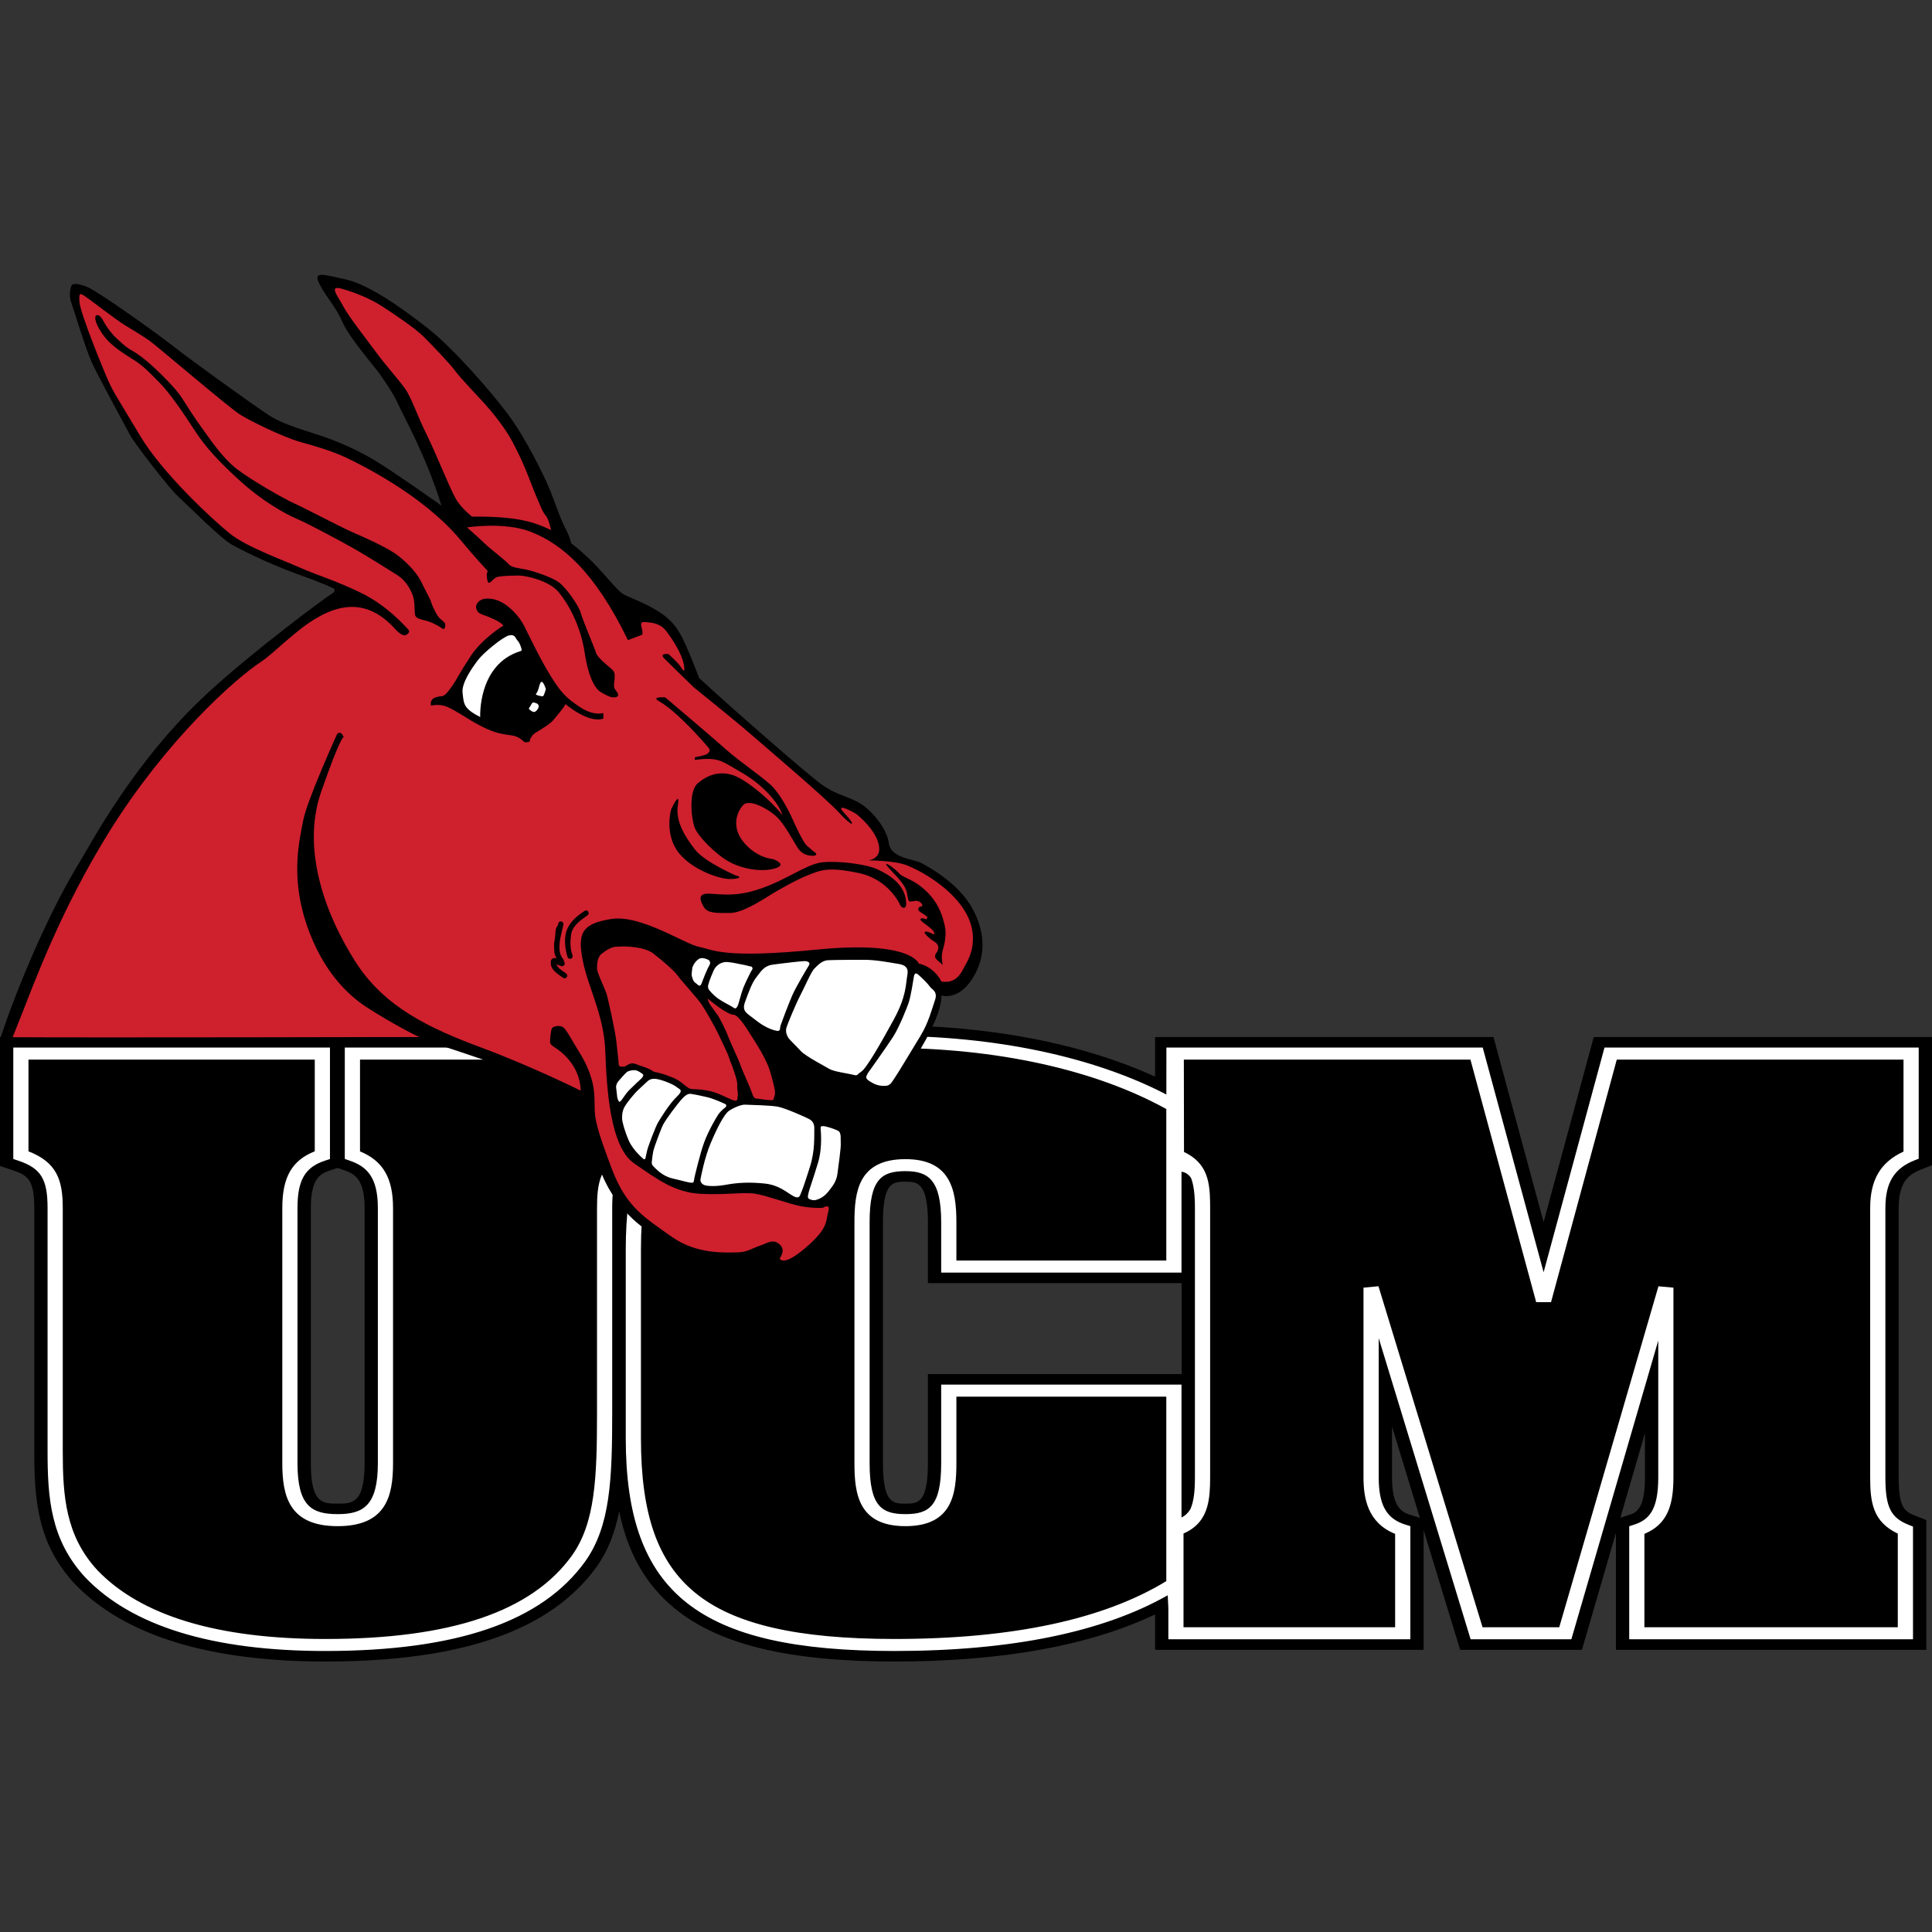
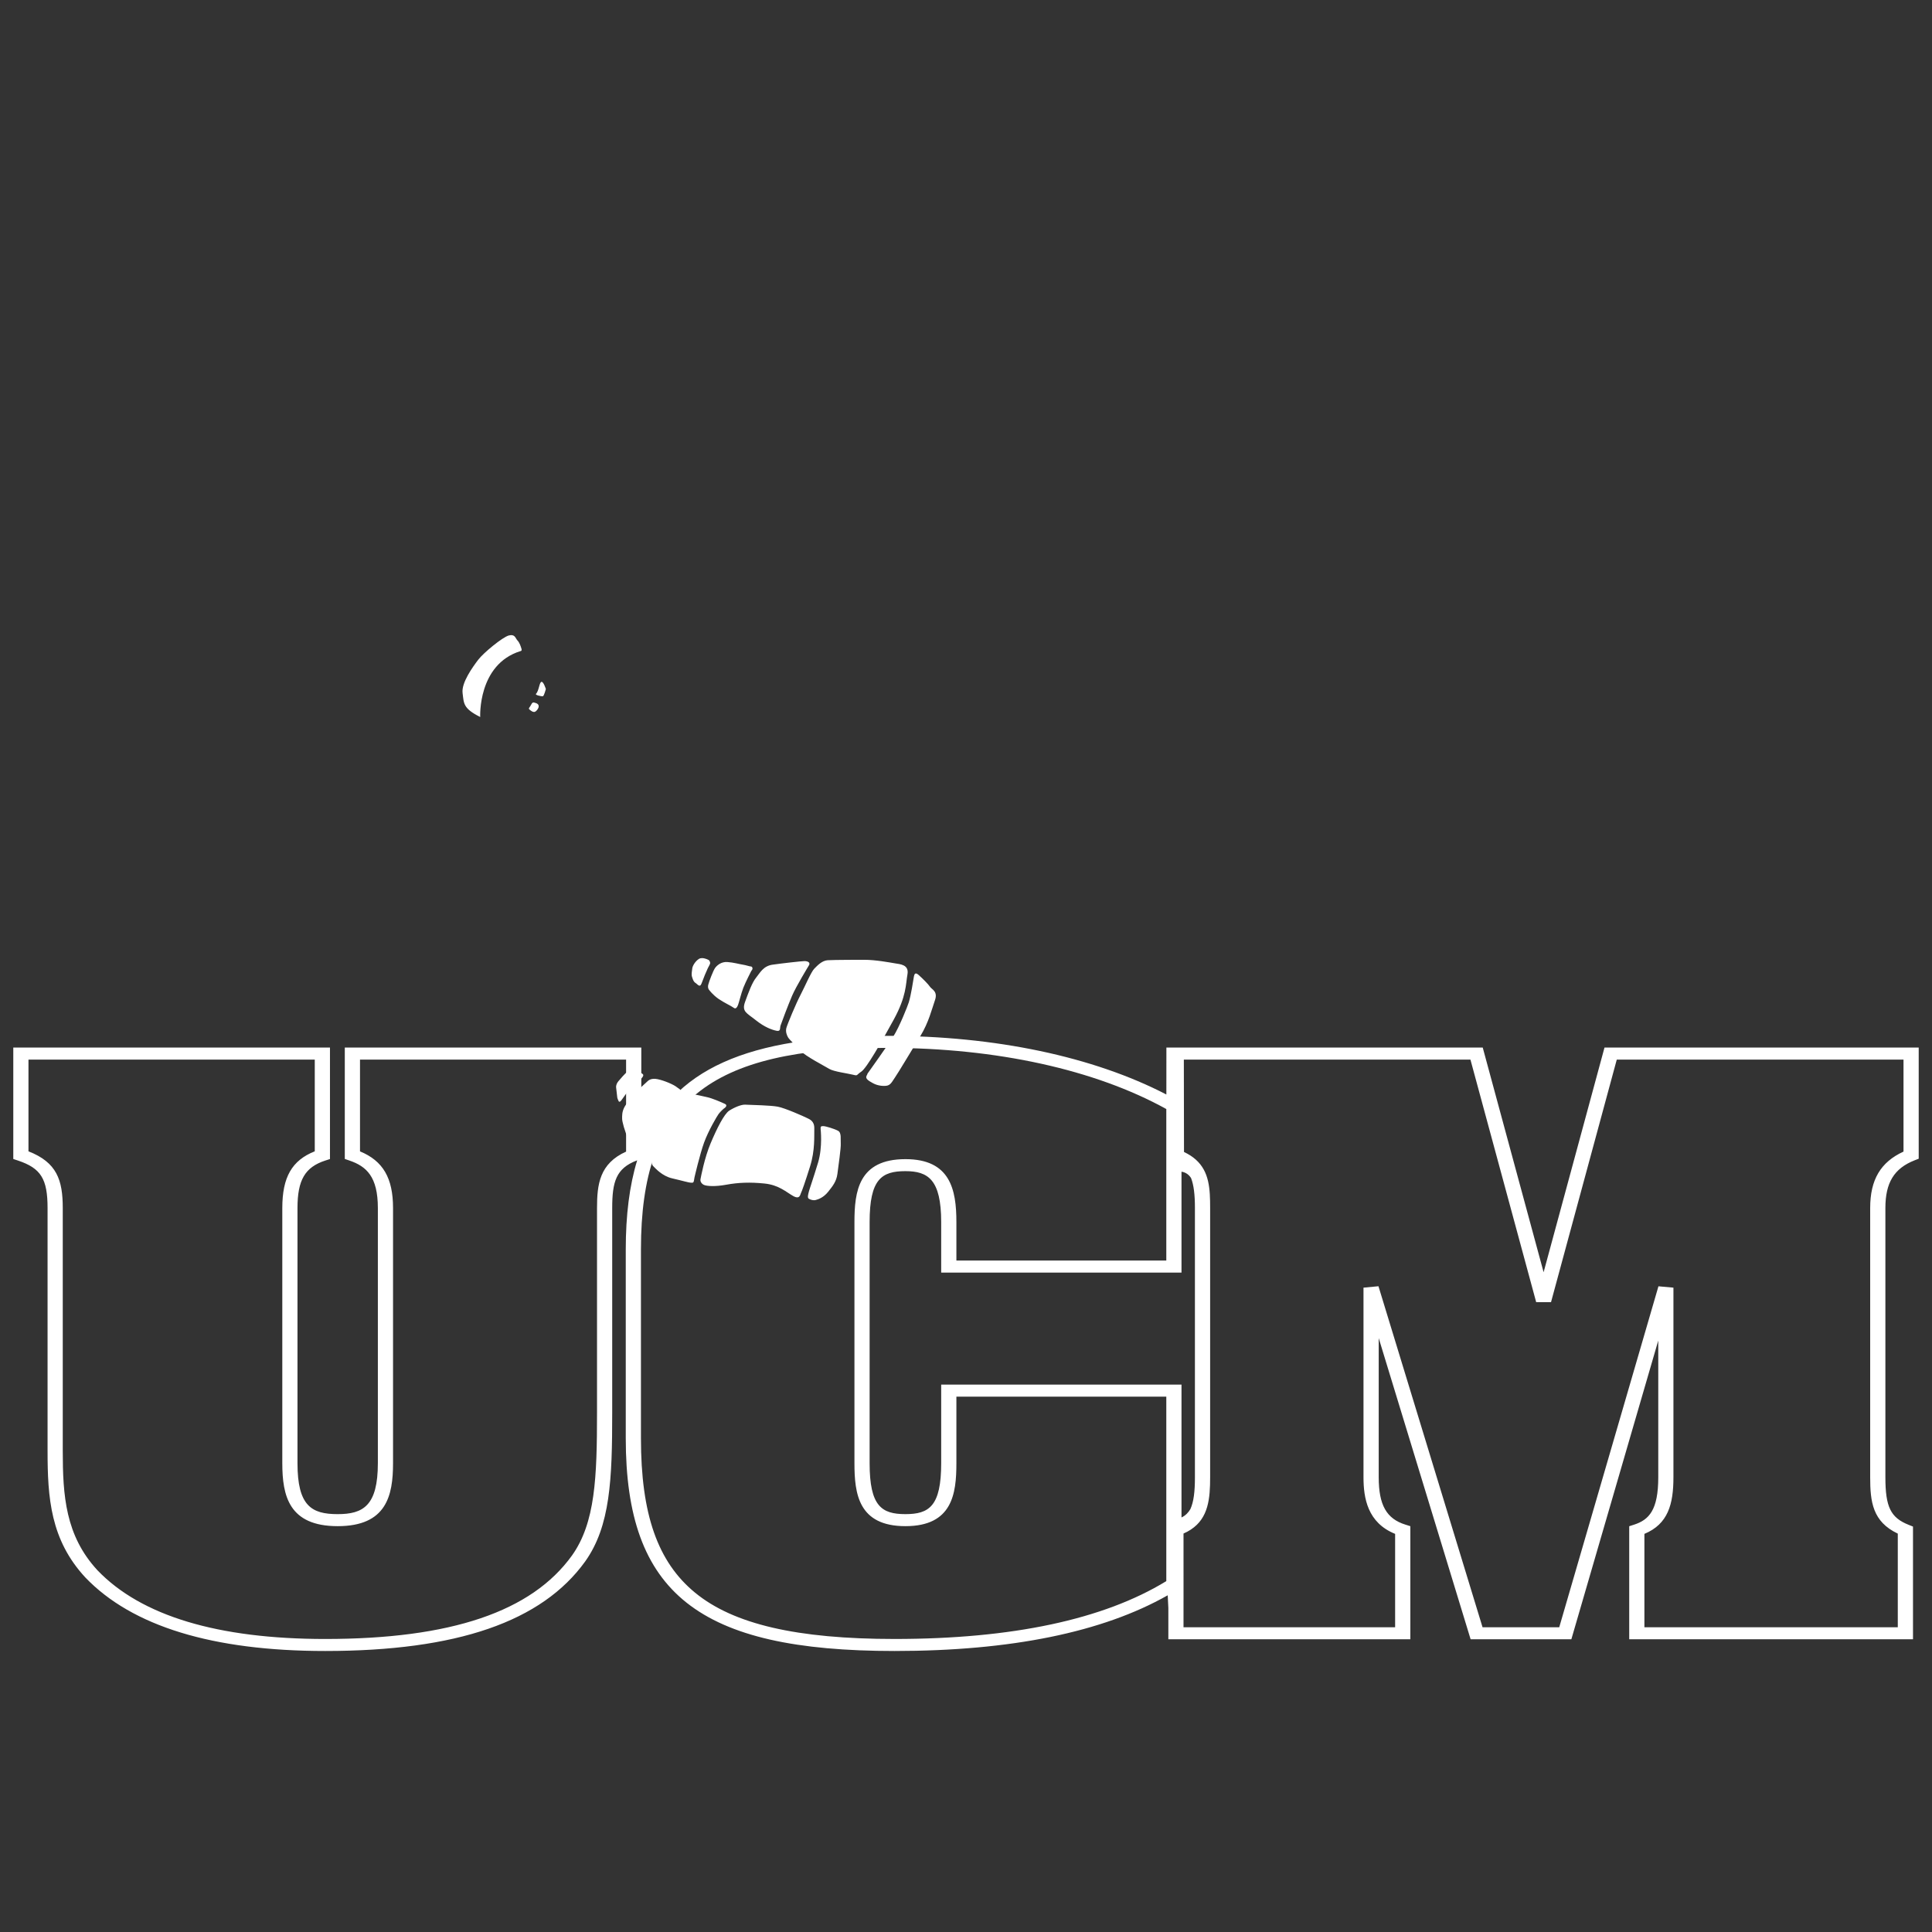
<svg xmlns="http://www.w3.org/2000/svg" width="500" height="500" viewBox="0 0 500 500" fill="none">
  <rect x="0" y="0" width="500" height="500" fill="#333333" stroke="none" />
-   <path d="M229.727 265.351C199.744 265.351 180.289 271.257 169.409 284.639V268.382H164.004H0V301.752L3.305 302.857C7.261 304.174 8.87 305.434 8.87 312.647V375.445C8.87 388.105 9.657 399.438 19.322 409.877C32.163 423.247 53.963 430 84.164 430C119.585 430 142.576 421.961 154.453 405.42C157.42 401.241 159.162 396.533 160.237 391.161C162.539 402.128 167.197 410.18 174.593 416.246C186.031 425.628 204.116 429.999 231.517 429.999C259.346 429.999 281.947 425.898 298.929 417.811V426.972H368.434V396.005C372.047 407.842 377.886 426.972 377.886 426.972H409.402C409.402 426.972 414.905 408.054 418.205 396.713V426.972H498.524V393.39L495.531 392.21C492.641 391.063 491.378 389.786 491.378 382.306V312.642C491.378 306.276 493.63 304.078 497.011 302.743L500 301.554V268.382H494.595H412.462C412.462 268.382 404.598 297.414 399.485 316.269C394.378 297.414 386.508 268.382 386.508 268.382H298.929V278.636C280.078 270.033 255.904 265.351 229.727 265.351L229.727 265.351ZM87.365 302.259C88.215 302.553 89.068 302.845 89.068 302.845C91.858 303.798 94.359 305.265 94.359 312.647V378.67C94.359 389.134 91.133 389.134 87.399 389.134C83.511 389.134 80.442 389.134 80.442 378.67V312.647C80.442 305.138 82.733 303.774 85.502 302.87C85.502 302.87 86.445 302.561 87.365 302.259L87.365 302.259ZM234.325 305.821C237.185 305.821 240.143 305.82 240.143 316.281V332.065H305.812V355.612H240.143V378.674C240.143 389.138 237.447 389.134 234.325 389.134C231.201 389.134 228.503 389.138 228.503 378.674V316.282C228.503 305.821 231.201 305.822 234.325 305.822V305.821ZM360.254 369.184C363.686 380.433 364.201 382.13 367.463 392.815C366.465 392.507 365.001 392.052 365.001 392.052C362.705 391.339 360.254 389.947 360.254 382.308V369.184V369.184ZM425.716 370.896V382.309C425.716 390.736 423.319 391.513 421.567 392.077C421.567 392.077 420.341 392.475 419.345 392.798C422.225 382.899 422.634 381.495 425.716 370.897V370.896Z" fill="black" />
  <path d="M229.727 268.079C193.579 268.079 173.796 276.601 165.969 297.194V271.105H164.004H89.232V299.934L90.421 300.343C94.843 301.851 97.79 304.519 97.79 312.641V378.673C97.79 389.7 93.979 391.856 87.389 391.856C80.646 391.856 76.989 389.757 76.989 378.673V312.641C76.989 305.39 78.939 302.062 84.177 300.351L85.395 299.959V271.105H3.439V299.946L4.641 300.346C10.588 302.33 12.31 305.091 12.31 312.64V375.443C12.31 387.615 13.047 398.495 22.1 408.264C34.215 420.89 55.092 427.274 84.164 427.274C118.237 427.274 140.251 419.686 151.465 404.074C157.954 394.929 158.438 382.882 158.438 365.543V312.639C158.438 305.918 159.397 302.359 164.842 300.316L164.901 300.294C162.898 306.841 161.946 314.486 161.946 323.344V372.208C161.946 412.35 180.8 427.274 231.518 427.274C261.598 427.274 285.345 422.422 302.204 412.86C302.276 414.392 302.354 415.891 302.368 416.14V424.243H364.994V394.975L363.746 394.582C358.822 393.061 356.81 389.502 356.81 382.305V346.304C362.517 365.011 380.594 424.241 380.594 424.241H406.666L429.158 346.928V382.305C429.158 390.845 426.748 393.339 422.868 394.591L421.641 394.987V424.243H495.083V395.076L493.996 394.641C489.295 392.782 487.937 390.017 487.937 382.305V312.641C487.937 306.084 490.188 302.392 495.471 300.3L496.559 299.875V271.105H494.594H415.244C415.244 271.105 402.528 318.035 399.484 329.253C396.446 318.037 383.729 271.105 383.729 271.105H306.378V271.1H301.862L301.853 283.255C282.954 273.453 257.522 268.078 229.726 268.078L229.727 268.079ZM229.727 271.19C257.841 271.19 283.392 276.815 301.838 287.017V326.226H247.514V316.281C247.514 307.814 245.914 299.986 234.322 299.986C222.148 299.986 221.13 308.396 221.13 316.281V378.673C221.13 386.56 222.148 394.968 234.322 394.968C246.492 394.968 247.514 386.56 247.514 378.673V361.451H301.838V409.193C285.586 419.122 261.947 424.164 231.519 424.164C206.253 424.164 189.851 420.359 179.898 412.195C170.203 404.24 165.876 391.91 165.876 372.211V323.346C165.876 285.325 183.18 271.19 229.727 271.19L229.727 271.19ZM7.369 274.222H81.461V297.958C75.547 300.308 73.059 304.645 73.059 312.642V378.674C73.059 387.138 74.796 394.969 87.389 394.969C99.987 394.969 101.719 387.138 101.719 378.674V312.642C101.719 304.866 99.116 300.425 93.169 297.975V274.221H162.033V298.033C155.169 301.136 154.508 306.479 154.508 312.642V365.545C154.508 382.393 154.057 394.073 148.04 402.545C137.593 417.094 116.699 424.166 84.163 424.166C56.386 424.166 36.563 418.194 25.244 406.408C16.917 397.415 16.242 387.059 16.242 375.445V312.642C16.242 305.389 14.723 300.828 7.368 297.962V274.222H7.369ZM306.379 274.222H380.547C381.189 276.588 397.563 336.998 397.563 336.998H401.404C401.404 336.998 417.78 276.588 418.42 274.222H492.626V298.029C486.703 300.754 484 305.294 484 312.642V382.306C484 388.672 484.619 393.803 491.146 396.898V421.133H425.57V396.967C431.714 394.415 433.083 389.259 433.083 382.308V333.243L429.204 332.893C429.204 332.893 404.214 418.784 403.528 421.135H383.683C382.976 418.817 356.745 332.876 356.745 332.876L352.871 333.243V382.308C352.871 387.696 353.911 394.085 361.058 396.967V421.132H306.292V414.071L306.297 414.066L306.292 396.873C307 396.571 307.624 396.225 308.194 395.853C308.196 395.851 308.2 395.849 308.203 395.845L308.207 395.84C312.774 392.851 313.182 387.742 313.182 382.302V312.638C313.182 307.717 312.989 303.257 309.489 300.12L309.471 300.103L309.467 300.099C308.646 299.367 307.643 298.71 306.419 298.134L306.377 274.221L306.379 274.222ZM234.319 303.093C240.179 303.093 243.577 305.25 243.577 316.281V329.342H305.771V303.232C306.962 303.411 307.74 304.089 308.246 304.88C308.955 306.72 309.245 309.159 309.245 312.642V382.307C309.245 386.092 308.924 388.675 308.069 390.557C307.562 391.43 306.825 392.23 305.771 392.716V358.338H243.577V378.672C243.577 389.819 240.457 391.855 234.319 391.855C228.175 391.855 225.056 389.818 225.056 378.672V316.28C225.056 305.133 228.175 303.092 234.319 303.092L234.319 303.093Z" fill="white" />
-   <path d="M144.604 138.259L161.822 157.203C161.822 157.203 168.025 157.897 170.092 159.615C172.156 161.337 176.29 163.404 179.055 174.429C179.055 174.429 201.435 195.785 211.081 203.017C220.733 210.251 215.215 205.772 217.964 206.805C220.733 207.839 224.518 210.939 225.546 212.663C226.585 214.385 229.332 217.14 229.332 219.894C229.332 222.649 231.75 221.619 233.126 222.307C234.51 222.997 241.045 225.064 244.145 228.51C247.248 231.953 252.418 234.363 253.106 243.318C253.797 252.274 249.661 253.31 248.627 254.343C247.597 255.377 246.56 256.753 244.494 256.062C242.424 255.377 241.393 252.967 239.675 251.585C237.95 250.209 232.44 247.109 225.894 246.764C219.348 246.421 204.19 247.109 198.683 247.452C193.17 247.797 186.627 248.14 182.841 247.109C179.055 246.073 177.326 247.797 177.326 249.519C177.326 251.24 176.333 253.739 179.735 256.062C183.143 258.388 185.588 259.51 187.657 260.541C189.724 261.58 194.201 263.987 195.24 266.742C196.268 269.499 202.814 276.728 202.126 285.343C202.126 285.343 195.412 285.254 193.17 283.965C192.557 283.608 190.242 285.6 190.242 285.6C190.242 285.6 182.145 281.21 177.326 282.24C177.326 282.24 175.599 277.764 168.025 277.764C168.025 277.764 164.231 274.321 160.791 276.728C157.348 279.148 158.039 279.828 158.039 279.828C158.039 279.828 158.039 284.653 159.072 286.722C160.106 288.784 159.072 297.054 166.646 301.876C166.646 301.876 172.156 307.388 180.078 307.388C180.078 307.388 193.861 306.355 196.958 307.388C200.056 308.424 203.502 310.831 206.953 311.177C210.396 311.522 213.836 312.21 216.248 309.798C216.248 309.798 216.596 319.441 209.36 324.271C202.126 329.088 202.125 327.711 199.713 327.021C197.304 326.335 195.24 324.957 191.446 325.993C187.657 327.021 183.866 326.335 179.393 324.271C174.916 322.196 163.546 314.619 161.822 312.21C160.105 309.798 152.178 293.954 152.178 286.034C152.178 286.034 149.423 282.24 143.225 279.828C137.025 277.419 114.343 268.331 110.155 266.742C108.82 266.234 109.459 268.072 109.011 268.371C109.011 268.371 24.645 268.576 1.729 268.425C1.729 268.425 17.521 196.77 87.422 154.796C87.422 154.796 90.865 152.727 87.763 151.693C84.668 150.663 63.311 142.392 60.899 140.326C58.481 138.259 45.057 125.863 42.985 123.102C40.923 120.348 30.586 110.013 20.595 82.113C20.595 82.113 16.464 71.776 22.664 75.567C28.857 79.356 32.996 82.459 35.411 84.177C37.82 85.902 53.319 97.612 59.862 102.434C66.406 107.258 73.645 111.392 80.191 113.111C86.734 114.835 97.751 120.348 103.957 125.515C110.155 130.682 118.077 134.816 118.077 134.816C118.077 134.816 113.601 124.479 111.531 119.66C109.467 114.835 103.615 100.367 101.548 98.303C99.473 96.236 84.32 73.843 84.32 73.843C84.32 73.843 86.734 72.124 90.177 73.5C93.618 74.879 103.615 80.737 107.055 83.489C110.498 86.247 126.348 101.746 128.064 104.849C129.791 107.946 139.434 122.412 140.468 127.582C141.504 132.746 144.604 138.259 144.604 138.259Z" fill="#CF202E" />
-   <path d="M83.094 71.136C81.952 71.2 81.826 71.884 82.773 73.691C84.67 77.312 86.734 79.04 88.625 83.341C90.525 87.645 97.235 95.227 98.271 96.774C99.308 98.325 101.717 101.594 103.099 104.7C104.407 107.649 110.411 118.269 114.25 130.886C113.802 130.535 113.399 130.232 113.086 130.013C110.329 128.116 101.373 121.753 96.724 118.992C92.075 116.24 87.589 114.342 83.633 112.963C79.672 111.585 73.644 110.037 69.855 107.63C66.067 105.215 50.048 93.671 44.537 89.37C39.022 85.061 25.248 75.417 22.832 74.387C20.42 73.35 19.218 73.348 18.7 73.691C18.182 74.036 17.839 76.625 18.355 78.004C18.873 79.377 22.145 90.232 23.696 93.675C25.248 97.121 32.481 110.38 33.684 112.622C34.893 114.858 43.67 126.223 45.915 128.293C48.146 130.357 57.107 139.319 59.861 140.865C62.619 142.416 69.857 146.032 77.088 148.614C84.32 151.196 86.216 152.231 86.216 152.231C86.216 152.231 87.42 152.751 85.693 153.787C83.98 154.82 65.958 168.142 53.823 179.284C34.606 196.934 23.206 218.942 20.82 222.761C13.562 234.374 4.915 254.011 0.069 268.769C0.018 268.926 2.776 269.697 2.776 269.697C2.776 269.697 4.353 265.679 5.622 262.509C8.617 255.018 15.658 235.399 28.531 214.838C43.004 191.717 60.539 175.882 67.606 171.232C74.665 166.583 88.66 147.789 102.232 162.741C102.232 162.741 104.122 164.979 105.158 164.288C106.197 163.597 106.026 163.255 105.327 162.564C104.642 161.873 100.169 156.711 93.45 153.44C86.734 150.165 82.251 148.961 77.602 146.888C72.953 144.822 63.826 141.554 59.52 138.111C55.213 134.662 42.126 122.608 36.269 112.79C30.411 102.977 29.38 101.597 28.002 98.494C26.625 95.399 20.939 81.446 20.594 78.345C20.249 75.242 20.937 75.935 22.662 77.143C24.384 78.347 29.897 82.652 32.131 84.028C34.365 85.407 36.956 86.958 38.674 88.164C40.396 89.373 59.348 105.561 62.104 107.28C64.859 109.001 73.293 113.133 77.602 114.342C81.906 115.548 86.037 116.754 89.656 118.473C93.274 120.195 109.464 128.116 119.105 139.659C128.752 151.197 125.659 146.032 125.999 149.305C126.347 152.576 127.206 149.648 128.752 149.305C130.301 148.963 132.889 148.964 134.443 148.964C135.99 148.964 142.014 150.163 144.604 153.268C147.184 156.366 150.289 162.051 151.32 168.939C152.356 175.825 154.246 178.408 155.452 179.096C156.653 179.789 157.863 180.479 158.723 180.479C159.582 180.479 160.106 180.305 159.933 179.614C159.758 178.926 158.896 178.409 158.896 177.549C158.896 176.688 159.069 176.002 159.069 175.314C159.069 174.623 159.238 173.932 158.205 173.071C157.174 172.208 154.589 170.145 154.246 168.939C153.901 167.736 150.8 160.503 150.287 158.606C149.769 156.712 146.498 152.057 144.604 150.684C142.71 149.305 137.885 147.751 136.163 147.408C134.445 147.063 132.374 146.892 131.678 146.034C130.995 145.17 126.688 141.895 125.484 140.692C124.958 140.166 123.065 138.432 120.864 136.484C124.139 136.053 131.891 135.385 137.711 137.762C145.293 140.862 153.732 147.577 162.509 165.664L166.13 164.29C166.13 164.29 166.479 164.118 166.13 162.742C165.788 161.361 165.612 160.842 167.336 161.018C169.058 161.188 170.952 161.358 172.501 163.425C174.055 165.492 176.459 169.111 176.983 172.038C177.495 174.966 176.459 172.899 175.777 172.038C175.086 171.178 173.02 169.281 173.02 169.281C173.02 169.281 170.433 168.938 171.987 170.487C173.535 172.038 179.563 177.894 179.563 177.894C179.563 177.894 190.069 186.331 194.032 189.78C197.993 193.223 213.838 206.656 217.283 210.446C220.731 214.235 221.759 213.89 218.661 210.619C215.558 207.346 220.902 210.103 221.76 210.788C222.621 211.476 226.238 214.577 227.266 218.023C228.305 221.471 226.238 222.33 224.859 222.673C224.859 222.673 231.234 222.673 234.51 223.879C237.78 225.088 246.558 229.737 250.176 236.628C253.795 243.511 250.347 248.857 249.662 250.06C248.969 251.264 247.763 254.705 243.637 254.019C243.637 254.019 241.911 250.234 237.777 249.373C237.777 249.373 235.885 243.34 211.423 245.752C186.966 248.161 184.561 245.751 180.941 245.06C177.325 244.372 165.786 236.626 158.204 237.83C150.63 239.033 149.422 241.449 150.801 248.505C152.177 255.572 156.313 262.63 156.653 272.107C157.004 281.575 157.86 296.735 164.06 301.041C170.264 305.345 174.744 308.616 181.287 308.959C187.836 309.304 192.487 308.446 195.579 308.959C198.682 309.48 204.534 311.719 207.637 312.235C210.737 312.753 212.975 312.576 212.975 312.576C212.975 312.576 215.044 311.198 214.353 313.613C213.66 316.02 214.526 317.747 208.493 322.914C202.471 328.078 201.777 325.667 201.777 325.667C201.777 325.667 203.499 323.603 201.777 322.054C200.053 320.502 198.681 321.706 196.617 322.4C194.547 323.085 193.337 324.116 190.752 324.116C188.175 324.116 180.423 324.806 173.707 319.984C166.985 315.162 162.166 312.575 158.377 302.588C154.589 292.597 153.9 289.67 153.9 286.745C153.9 283.814 153.734 281.75 153.386 280.374C153.037 278.993 152.356 276.241 150.114 272.625C147.877 269.004 146.666 266.596 145.805 265.905C144.942 265.217 143.223 265.561 142.875 266.074C142.535 266.594 142.365 268.83 142.365 269.345C142.365 269.863 142.192 270.211 143.571 271.069C144.944 271.933 150.111 275.544 150.287 282.263C150.287 282.263 137.884 276.069 124.455 271.069C111.017 266.075 99.471 260.566 92.071 249.028C84.665 237.488 77.775 220.262 83.112 204.932C88.455 189.6 88.972 190.812 88.972 190.812C88.972 190.812 88.283 188.916 87.252 189.952C87.252 189.952 79.497 207.005 78.466 212.339C77.43 217.682 75.195 226.98 79.326 239.207C83.463 251.436 90.175 257.629 94.997 260.735C99.816 263.838 108.432 268.829 112.911 270.208C117.388 271.59 124.274 273.999 130.475 276.068C136.678 278.13 142.362 280.201 145.977 282.78C149.595 285.365 152.006 287.433 151.66 290.361C151.318 293.288 155.726 304.327 157.002 306.55C157.002 306.55 160.272 313.436 166.986 318.085C173.707 322.74 178.872 325.667 183.348 326.876C187.833 328.077 191.621 327.906 192.649 327.563C193.688 327.218 194.198 327.045 195.064 327.217C195.925 327.39 196.616 327.735 198.332 328.25C200.053 328.768 201.778 329.112 203.332 328.769C204.878 328.426 210.559 326.873 213.32 322.567C216.075 318.261 218.134 313.091 218.312 311.196C218.484 309.302 218.135 308.269 217.797 307.41C217.452 306.55 217.961 306.035 218.312 304.653C218.66 303.274 219.522 296.557 219.349 295.184C219.176 293.802 219.176 292.084 217.962 291.394C216.761 290.706 215.047 290.019 213.838 289.846C212.632 289.671 211.595 289.669 211.595 289.669C211.595 289.669 207.774 286.844 204.879 285.883C203.846 285.538 203.846 285.365 203.846 284.332C203.846 283.666 202.622 279.559 200.651 274.884L206.414 273.758C208.203 275.28 210.389 276.768 212.801 277.616C219.174 279.85 220.731 279.509 220.731 279.509C220.731 279.509 222.274 279.508 223.308 280.714C224.341 281.921 229.331 283.471 230.542 282.953C230.542 282.953 243.807 265.562 243.637 257.633C243.637 257.633 247.761 259.015 251.382 253.678C254.998 248.335 255.346 241.966 251.728 235.25C248.109 228.534 240.357 224.397 238.468 223.361C236.566 222.33 230.543 222.16 230.028 218.196C229.51 214.235 225.203 209.072 221.587 207.348C217.961 205.627 216.595 205.623 213.147 203.381C209.704 201.144 187.481 181.51 184.903 179.096C182.313 176.687 180.94 175.483 180.94 175.483C180.94 175.483 177.665 166.699 175.776 163.598C173.879 160.501 171.638 158.776 168.022 156.882C164.407 154.991 161.82 154.302 160.619 153.269C159.416 152.23 156.65 148.964 154.413 146.549C153.088 145.127 150.626 142.741 147.798 140.566C147.588 139.622 147.202 138.419 146.495 137.075C144.774 133.802 143.566 129.673 142.01 126.055C140.466 122.436 135.987 113.308 131.507 107.28C127.034 101.25 117.213 90.059 110.845 85.062C104.471 80.07 95.681 73.693 89.486 72.317C86.386 71.63 84.232 71.072 83.091 71.136L83.094 71.136ZM87.386 74.521C87.655 74.531 88.008 74.599 88.461 74.728C92.076 75.761 95.86 77.316 98.79 79.21C101.715 81.101 107.4 84.892 109.642 87.132C111.879 89.374 116.183 93.844 117.737 95.914C119.283 97.981 123.592 102.457 125.313 104.354C127.04 106.246 130.646 110.546 132.721 114.515C136.684 122.091 136.692 123.843 140.124 131.569C141.362 134.359 141.49 132.542 142.637 137.197C142.313 137.032 141.99 136.876 141.671 136.733C137.346 134.793 132.882 133.63 122.134 133.689C120.877 132.661 118.985 130.924 117.906 128.984C116.184 125.886 112.741 117.1 110.329 112.276C107.917 107.454 106.539 102.976 104.815 100.564C103.096 98.152 99.819 94.536 97.407 91.263C95 87.987 90 81.619 88.802 79.21C87.742 77.099 85.502 74.456 87.386 74.521L87.386 74.521ZM25.259 81.541C24.861 81.508 24.607 81.873 24.652 82.477C24.738 83.683 26.198 86.439 28.092 88.333C29.984 90.23 32.056 91.521 34.635 93.156C37.223 94.794 38.599 96.341 41.267 99.013C43.936 101.681 47.554 107.02 50.395 111.416C53.239 115.806 56.854 119.683 62.28 124.591C67.701 129.494 73.472 132.858 76.918 134.318C80.358 135.783 89.662 140.865 92.075 142.244C94.484 143.625 100.6 147.408 102.745 148.787C104.901 150.163 106.027 152.142 106.713 153.783C107.403 155.415 107.231 157.83 107.404 159.036C107.577 160.237 109.117 160.236 110.933 160.841C112.741 161.445 114.466 162.654 114.466 162.654C115.327 163.258 115.237 161.448 115.237 161.448C115.237 161.448 114.899 160.842 114.036 160.238C113.172 159.639 111.882 156.885 111.62 155.937C111.364 154.99 109.986 152.663 109.12 150.769C108.262 148.872 106.025 146.119 103.011 143.795C99.997 141.469 93.194 138.624 90.523 137.421C87.849 136.215 78.811 131.481 76.142 130.275C73.471 129.071 65.29 124.42 61.331 121.408C57.368 118.389 54.097 113.219 52.292 110.809C50.479 108.397 48.413 105.04 46.95 102.803C45.485 100.566 42.041 97.121 39.804 95.054C37.568 92.99 35.758 91.608 34.029 90.661C32.31 89.714 30.414 87.734 29.901 87.305C29.383 86.87 27.746 84.974 26.718 82.996C26.198 82.006 25.657 81.574 25.259 81.541L25.259 81.541ZM126.262 154.912C125.908 154.915 125.59 154.945 125.309 154.988C124.195 155.161 122.985 156.194 123.243 157.4C123.505 158.603 124.28 158.859 125.487 159.288C126.693 159.723 129.188 160.674 130.305 161.877C130.305 161.877 124.883 165.149 121.869 169.715C118.852 174.275 117.995 176.172 117.307 177.114C116.622 178.066 115.407 179.961 114.546 180.128C113.685 180.306 111.107 180.222 111.536 182.628C111.536 182.628 113.769 182.027 115.836 182.974C117.903 183.921 120.234 185.471 121.958 186.507C123.684 187.538 126.515 189.089 128.935 189.69C131.342 190.297 132.375 190.208 133.408 190.55C134.447 190.896 135.134 191.501 135.563 191.933C135.992 192.368 137.199 191.84 137.199 191.84C137.199 191.84 136.937 191.498 137.363 190.98C137.8 190.462 137.628 190.209 138.923 189.437C140.213 188.657 142.446 187.279 143.223 186.334C144 185.387 146.237 182.805 146.326 182.198C146.326 182.198 152.177 187.276 156.141 185.989V184.526C156.141 184.526 153.737 185.384 150.197 183.059C146.67 180.733 145.207 179.356 142.363 174.707C139.519 170.057 136.597 163.856 135.647 161.962C134.7 160.067 132.631 157.573 130.394 156.194C128.714 155.162 127.325 154.904 126.262 154.912L126.262 154.912ZM171.459 180.457C170.451 180.445 168.93 180.54 170.607 181.507C175.645 184.416 182.579 192.62 183.272 193.392C183.958 194.169 183.614 194.687 183.007 195.116C182.41 195.545 179.824 195.976 179.824 195.976V196.664C185.512 195.887 186.708 196.926 189.727 198.645C192.741 200.369 195.669 202.006 198.851 205.366C202.043 208.725 202.472 210.96 202.472 210.96C199.887 207.514 193.343 201.83 189.727 200.627C186.117 199.421 183.009 200.63 180.6 202.697C178.19 204.761 178.879 211.648 179.739 214.063C180.6 216.475 185.25 221.121 188.699 223.018C192.144 224.912 197.135 225.778 200.575 224.742C204.024 223.709 200.057 222.331 200.057 222.331C200.057 222.331 196.104 222.161 192.653 218.195C189.21 214.234 190.588 210.271 192.312 208.38C194.036 206.483 199.549 209.753 201.435 211.82C203.335 213.887 205.232 217.506 206.427 219.401C207.641 221.295 209.362 221.471 210.398 221.471C211.429 221.471 211.431 220.955 210.913 220.606C210.4 220.264 209.879 219.747 208.843 218.886C207.809 218.023 205.569 213.03 204.711 211.133C203.848 209.242 201.956 205.795 200.057 203.726C198.165 201.659 191.279 197.012 187.838 193.915C184.387 190.815 172.159 180.478 172.159 180.478C172.074 180.478 171.795 180.461 171.459 180.457L171.459 180.457ZM175.455 206.794C175.068 206.503 173.713 209.408 173.713 209.408C173.713 209.408 171.988 215.093 175.088 219.915C178.185 224.736 185.934 227.495 188.862 227.495C191.789 227.495 191.789 226.809 190.586 226.639C190.586 226.639 182.498 223.187 179.915 219.915C177.33 216.642 174.744 212.513 175.429 208.379C175.602 207.345 175.583 206.891 175.455 206.794L175.455 206.794ZM214.376 223.064C213.757 223.083 213.169 223.126 212.631 223.19C208.325 223.708 202.123 228.786 194.198 230.767C189.018 232.059 185.767 231.285 183.182 231.285C180.6 231.285 181.117 233.007 182.145 234.726C183.181 236.45 185.509 236.277 188.949 236.277C192.395 236.277 198.164 232.319 199.886 231.285C201.61 230.255 206.087 227.668 209.19 226.462C212.288 225.259 214.182 224.224 222.277 225.948C230.377 227.669 233.129 234.553 233.129 234.553C234.335 235.589 234.508 234.215 234.508 234.215C234.673 228.7 229.51 226.121 226.927 224.915C224.666 223.859 218.712 222.932 214.376 223.064V223.064ZM229.39 223.57C229.274 223.597 229.337 223.792 229.681 224.223C231.06 225.948 234.164 228.529 234.677 230.935C235.195 233.348 234.848 233.521 236.57 233.178C238.299 232.836 239.156 234.553 238.471 234.553C237.78 234.553 237.089 235.418 238.298 236.108C239.502 236.794 240.875 238.001 240.187 237.483C239.502 236.968 240.362 238.173 239.504 237.833C238.635 237.485 237.605 237.657 238.635 238.52C239.677 239.381 240.536 239.901 241.224 240.586C241.915 241.274 242.085 242.133 241.224 241.623C240.363 241.102 238.301 240.587 239.85 242.133C241.396 243.685 242.083 243.685 242.426 244.203C242.771 244.716 242.947 244.894 242.771 245.755C242.604 246.616 241.221 247.303 242.603 248.504L243.977 249.714C243.977 249.714 243.462 247.645 243.977 245.923C244.495 244.202 245.014 241.792 244.496 239.553C243.978 237.31 243.114 233.865 239.677 230.598C236.234 227.325 233.818 227.324 232.615 225.948C231.704 224.912 229.737 223.489 229.39 223.57L229.39 223.57ZM151.533 235.636C151.444 235.653 151.356 235.688 151.276 235.741C149.563 236.894 147.887 238.228 146.959 240.101C145.799 242.445 146.189 245.331 146.896 247.74C147.055 248.088 147.476 248.239 147.819 248.078C148.164 247.908 148.305 247.497 148.143 247.154C147.509 245.492 147.563 243.645 147.798 241.897C148.108 239.595 150.247 238.154 152.052 236.88C152.367 236.678 152.453 236.249 152.237 235.936C152.083 235.691 151.801 235.584 151.533 235.636L151.533 235.636ZM145.154 238.452C144.774 238.452 144.463 238.766 144.463 239.144C144.433 239.584 143.934 239.986 143.864 240.425C143.7 241.435 143.722 242.37 143.514 243.415C143.32 244.351 143.412 245.249 143.447 246.163C143.48 246.851 143.74 247.448 144.05 248.031L143.599 247.945C143.42 247.91 143.246 247.942 143.093 248.033L142.92 248.143C142.734 248.248 142.619 248.433 142.595 248.649L142.561 248.965C142.359 250.946 144.339 252.041 145.706 253.051C146.019 253.274 146.445 253.213 146.672 252.903C146.896 252.601 146.835 252.171 146.524 251.942C145.663 251.231 144.375 250.683 144.016 249.56C144.21 249.642 144.402 249.729 144.598 249.804L145.361 250.049C145.444 250.06 145.523 250.06 145.593 250.049C145.97 249.965 146.214 249.609 146.141 249.231L145.993 248.885C145.964 248.64 145.89 248.377 145.736 248.194C144.757 247.055 144.714 245.605 144.817 244.226C144.93 242.516 145.525 240.838 145.825 239.146C145.825 238.768 145.507 238.455 145.137 238.455L145.154 238.452ZM161.226 244.941C161.226 244.941 166.605 244.846 169.101 246.783C171.597 248.718 174.484 251.22 175.434 252.555C176.381 253.891 180.34 258.153 181.551 259.92C182.752 261.682 185.16 266.031 185.767 267.324C186.366 268.614 188.264 272.407 188.655 273.656C189.038 274.903 189.508 275.846 189.81 276.793C190.118 277.743 190.889 279.805 190.805 280.887C190.719 281.963 191.105 283.001 190.932 283.56C190.756 284.113 191.233 285.323 189.557 284.673C187.876 284.028 185.854 282.825 183.655 282.35C181.459 281.877 180.121 281.918 179.565 281.877C179.007 281.837 178.535 281.918 177.588 281.144C176.636 280.372 175.599 279.425 173.756 278.737C171.905 278.043 170.909 277.697 169.919 277.527C168.929 277.354 169.195 277.272 168.199 276.751C167.212 276.241 165.098 275.629 164.54 275.372C163.978 275.116 163.292 275.162 162.819 275.372C162.347 275.591 161.959 275.98 161.567 276.017C161.184 276.066 160.109 276.192 160.109 275.461C160.109 274.732 159.758 271.802 159.501 269.436C159.24 267.067 157.39 258.366 156.875 256.906C156.354 255.444 154.51 251.695 154.51 250.704C154.51 249.714 154.507 247.819 155.665 246.872C156.831 245.922 158.298 245.062 159.329 245.021C160.359 244.978 161.226 244.941 161.226 244.941L161.226 244.941ZM145.563 248.689L145.66 248.773C145.624 248.745 145.576 248.739 145.538 248.714L145.563 248.689ZM183.144 258.411C183.144 258.411 188.045 262.627 189.899 262.627C189.899 262.627 190.802 262.372 193.339 266.333C195.878 270.294 198.422 274.17 199.372 277.526C200.322 280.888 200.836 282.78 200.447 283.644C200.056 284.505 200.538 284.759 199.372 284.719C198.191 284.674 196.423 284.374 196.125 284.333C195.823 284.289 195.136 284.546 194.658 283C194.183 281.446 192.164 277.231 191.606 275.593C191.047 273.955 188.804 269.308 188.372 268.059C187.943 266.804 186.307 263.58 185.792 262.806C185.274 262.029 183.81 260.136 183.553 259.661C183.297 259.186 183.128 258.413 183.128 258.413L183.144 258.411Z" fill="black" />
  <path d="M132.226 164.37C132.066 164.377 131.887 164.405 131.682 164.458C130.052 164.893 125.139 168.936 123.76 170.744C122.387 172.552 119.369 176.686 119.717 179.358C120.06 182.029 119.803 183.322 124.279 185.559C124.279 185.559 123.591 171.951 134.697 168.505C134.697 168.505 135.134 168.506 134.958 167.907C134.786 167.302 134.447 166.268 133.921 165.752C133.473 165.301 133.349 164.32 132.226 164.369L132.226 164.37ZM140.11 176.465C139.562 176.622 139.489 178.791 138.714 179.568C138.396 179.884 140.186 180.259 140.494 180.184C140.809 180.106 141.269 178.325 141.269 178.325C141.269 178.325 140.647 176.309 140.11 176.465H140.11ZM137.972 181.811C137.795 181.85 137.649 182.005 137.466 182.372C137.097 183.109 136.675 183.294 136.998 183.591C137.32 183.89 137.919 184.379 138.415 184.223C138.922 184.061 140.234 182.458 138.672 181.951C138.361 181.849 138.15 181.773 137.972 181.811L137.972 181.811ZM181.645 247.958C181.376 247.963 181.112 248.021 180.882 248.164C179.967 248.736 179.275 249.888 179.162 250.576C179.051 251.264 178.931 252.298 179.052 252.646C179.163 252.991 179.393 254.021 179.967 254.366C180.539 254.706 181.115 255.743 181.574 254.48C182.03 253.22 182.84 251.264 183.18 250.576C183.523 249.888 183.641 249.772 183.758 249.429C183.868 249.084 183.639 248.507 183.294 248.396C183.294 248.396 182.453 247.942 181.645 247.958ZM223.712 248.396C223.712 248.396 215.669 248.395 214.18 248.506C212.688 248.627 211.538 249.885 210.74 250.69C209.93 251.491 208.323 255.282 207.181 257.465C206.029 259.645 203.733 265.157 203.501 266.074C203.274 266.997 203.618 267.915 203.96 268.49C204.303 269.064 206.14 270.785 207.287 272.048C208.433 273.311 213.495 275.955 214.639 276.643C215.789 277.331 219.346 277.789 220.727 278.132C222.103 278.477 221.524 278.248 222.911 277.331C224.282 276.41 227.956 269.982 231.288 263.89C234.618 257.808 234.391 254.706 234.847 252.186C235.308 249.655 233.008 249.541 231.634 249.315C230.253 249.083 226.583 248.396 223.712 248.396L223.712 248.396ZM208.21 248.733C207.411 248.733 202.349 249.317 199.942 249.657C197.535 250.002 196.727 251.723 195.697 252.991C194.658 254.254 193.739 256.774 192.821 259.294C191.904 261.831 193.288 262.17 195.579 264.008C197.88 265.851 199.824 266.538 200.971 266.765C202.12 266.997 201.777 266.073 202.012 265.391C202.236 264.7 203.96 260.106 204.993 257.696C206.026 255.284 209.247 250.002 209.247 250.002C209.93 249.085 209.017 248.733 208.21 248.733L208.21 248.733ZM188.23 248.969C186.631 248.857 185.482 249.889 185.018 250.575C184.567 251.264 183.529 253.906 183.302 254.826C183.07 255.743 183.53 256.204 183.53 256.204C183.53 256.204 184.455 257.464 185.941 258.498C187.439 259.534 189.274 260.337 189.854 260.796C190.423 261.257 190.762 260.679 190.996 260.104C191.228 259.532 191.798 257.123 192.375 255.631C192.955 254.142 194.441 251.263 194.441 251.263C195.013 250.691 194.67 250.121 194.327 250.121C193.982 250.121 193.061 249.773 192.257 249.657C191.453 249.544 189.85 249.083 188.239 248.97L188.23 248.969ZM237.099 251.938C236.625 251.873 236.539 252.585 236.454 253.101C236.34 253.792 235.764 257.579 235.189 259.417C234.903 260.35 232.781 265.737 231.175 268.262C229.653 270.653 224.396 278.018 224.396 278.018C224.396 278.018 224.748 277.557 224.286 278.364C223.825 279.173 224.858 279.739 225.888 280.311C226.924 280.889 228.189 281.119 229.333 281.003C230.488 280.89 230.831 279.973 231.635 278.823C232.442 277.676 235.999 271.703 238.182 268.144C240.36 264.582 241.164 261.141 241.968 258.848C242.77 256.549 241.163 256.084 240.699 255.399C240.246 254.705 238.75 253.216 237.714 252.296C237.457 252.066 237.257 251.959 237.099 251.937L237.099 251.938ZM163.937 276.964C163.301 276.994 162.61 277.188 162.318 277.382C161.93 277.638 160.273 279.509 159.995 279.873C159.712 280.243 159.388 280.786 159.455 281.471C159.52 282.162 159.698 283.751 159.755 284.073C159.822 284.396 160.084 284.937 160.084 284.937C160.084 284.937 160.273 285.58 160.961 284.549C161.657 283.513 162.384 282.569 162.816 282.137C163.245 281.708 164.32 280.714 164.768 280.244C165.221 279.77 167.056 278.478 166.298 277.938C166.298 277.938 165.264 277.121 164.536 276.994C164.353 276.961 164.149 276.955 163.937 276.964L163.937 276.964ZM169.06 279.203C168.084 279.279 167.638 279.771 167.508 279.899C167.335 280.071 165.613 281.621 164.919 282.306C164.229 283.005 162.47 285.027 161.69 286.358C160.916 287.696 161.007 288.855 161.007 289.541C161.007 290.229 161.606 292.598 162.731 295.186C163.846 297.763 166.606 300.005 166.606 300.005C166.606 300.005 166.986 300.092 167.032 299.79C167.072 299.49 167.245 298.841 167.466 297.813C167.682 296.779 169.704 291.477 170.303 290.489C170.905 289.502 173.147 285.752 175.084 283.904C177.019 282.053 175.943 282.009 175.169 281.362C174.394 280.717 172.027 279.684 170.219 279.296C169.768 279.199 169.385 279.178 169.059 279.203L169.06 279.203ZM178.457 283.086C178.032 283.129 177.495 283.362 176.762 284.115C175.297 285.623 172.241 289.845 171.64 291.008C171.038 292.171 169.266 296.995 169.102 297.766C168.929 298.543 168.663 300.61 168.663 300.869C168.663 301.128 168.75 301.554 169.19 301.94C169.614 302.334 171.337 304.357 173.963 304.959C176.591 305.561 178.225 306.076 178.832 306.076C179.434 306.076 179.524 306.252 179.735 304.697C179.735 304.697 181.116 298.716 182.23 295.658C183.35 292.601 185.506 288.943 185.978 288.293C186.451 287.651 187.311 286.91 187.311 286.91C187.311 286.91 188.603 286.141 187.572 285.666C186.536 285.189 184.381 284.251 183.002 283.946C181.626 283.644 180.034 283.26 179.473 283.217C179.194 283.194 178.882 283.043 178.457 283.086L178.457 283.086ZM192.825 285.885C191.838 285.845 190.068 286.575 188.727 287.433C187.397 288.296 185.507 292.087 183.912 295.877C182.315 299.663 181.413 304.526 181.286 305.174C181.154 305.821 181.672 306.508 182.365 306.721C183.048 306.94 184.948 307.156 188.002 306.595C191.059 306.036 194.113 305.909 197.863 306.295C201.606 306.681 203.498 308.537 205.271 309.525C207.033 310.515 207.08 309.135 207.29 308.749C207.506 308.36 208.37 305.947 209.66 301.814C210.955 297.68 210.691 293.978 210.739 292.041C210.782 290.103 209.53 289.674 208.842 289.334C208.151 288.983 203.157 286.746 201.266 286.404C199.369 286.059 194.895 285.972 192.825 285.885L192.825 285.885ZM213.1 291.442C212.547 291.442 212.332 291.44 212.375 292.172C212.375 292.172 212.928 296.777 211.73 300.827C210.518 304.872 209.491 307.716 209.318 308.45C209.14 309.181 208.887 309.995 209.356 310.254C209.831 310.51 210.479 310.726 211.127 310.553C211.766 310.384 213.101 309.955 214.31 308.45C215.511 306.941 216.463 305.78 216.722 303.799C216.978 301.813 217.667 297.036 217.586 295.962C217.5 294.882 217.839 293.16 216.894 292.648C215.945 292.13 213.658 291.442 213.1 291.442V291.442Z" fill="white" />
</svg>